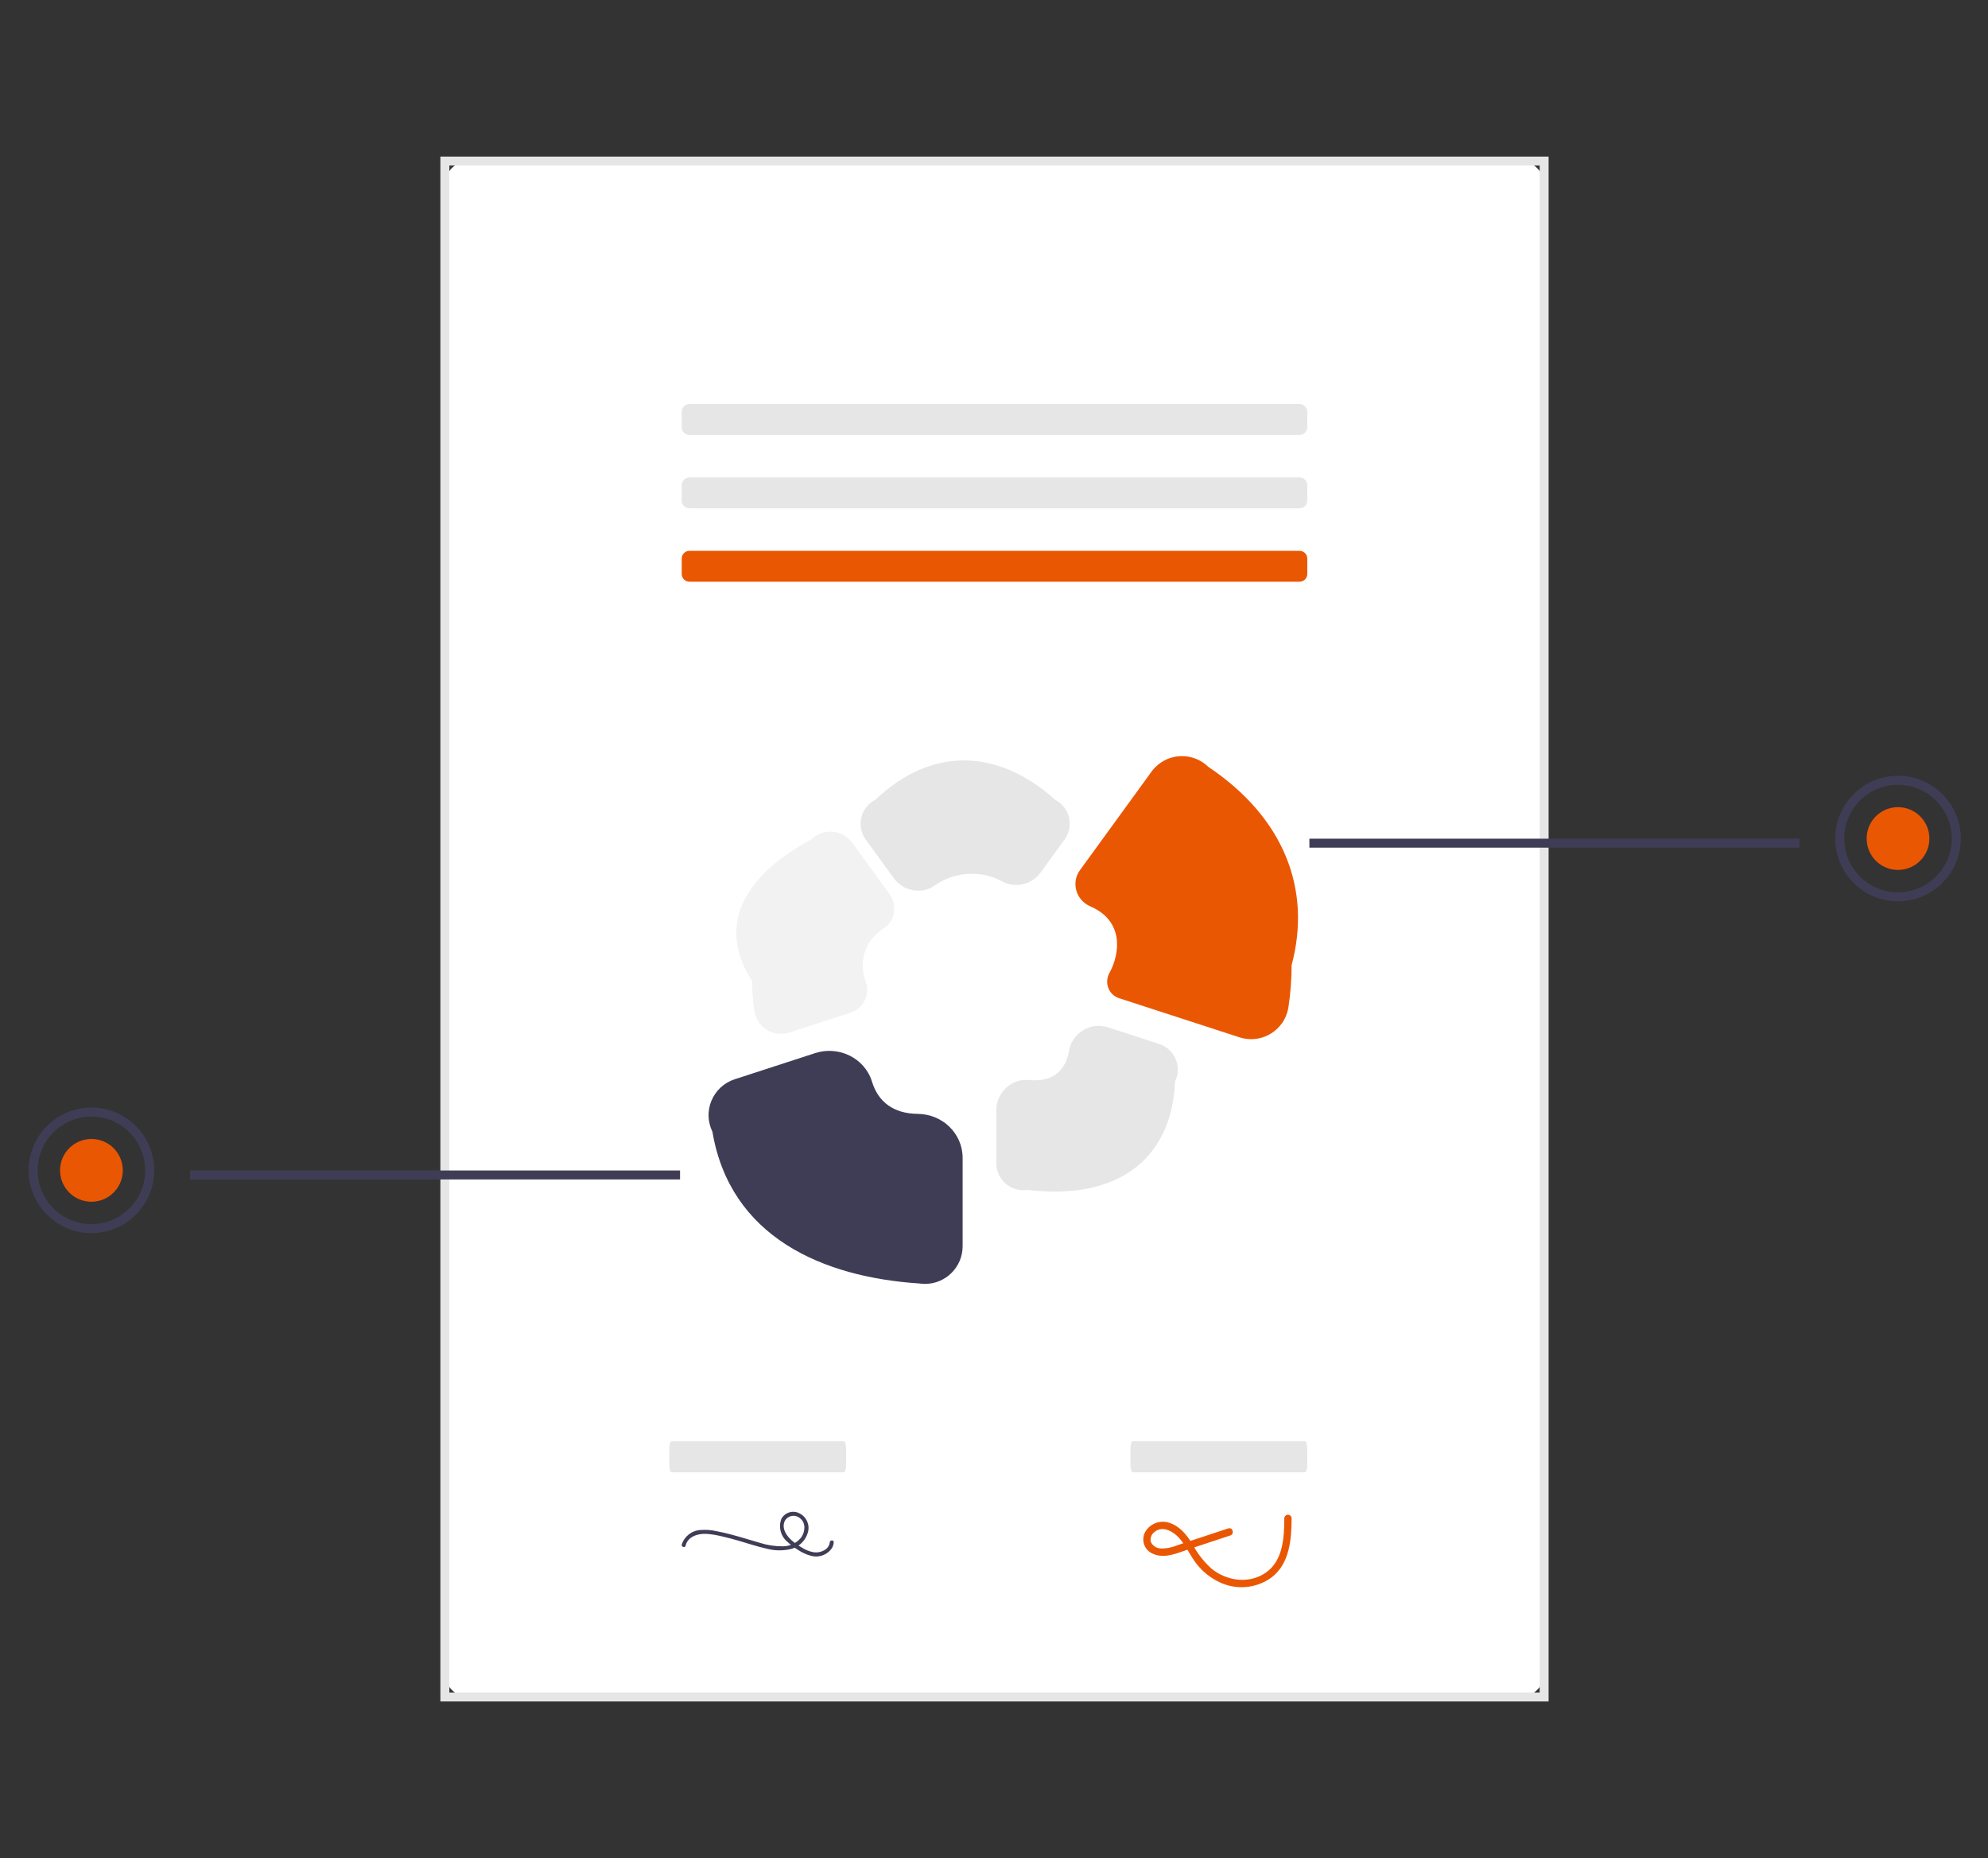
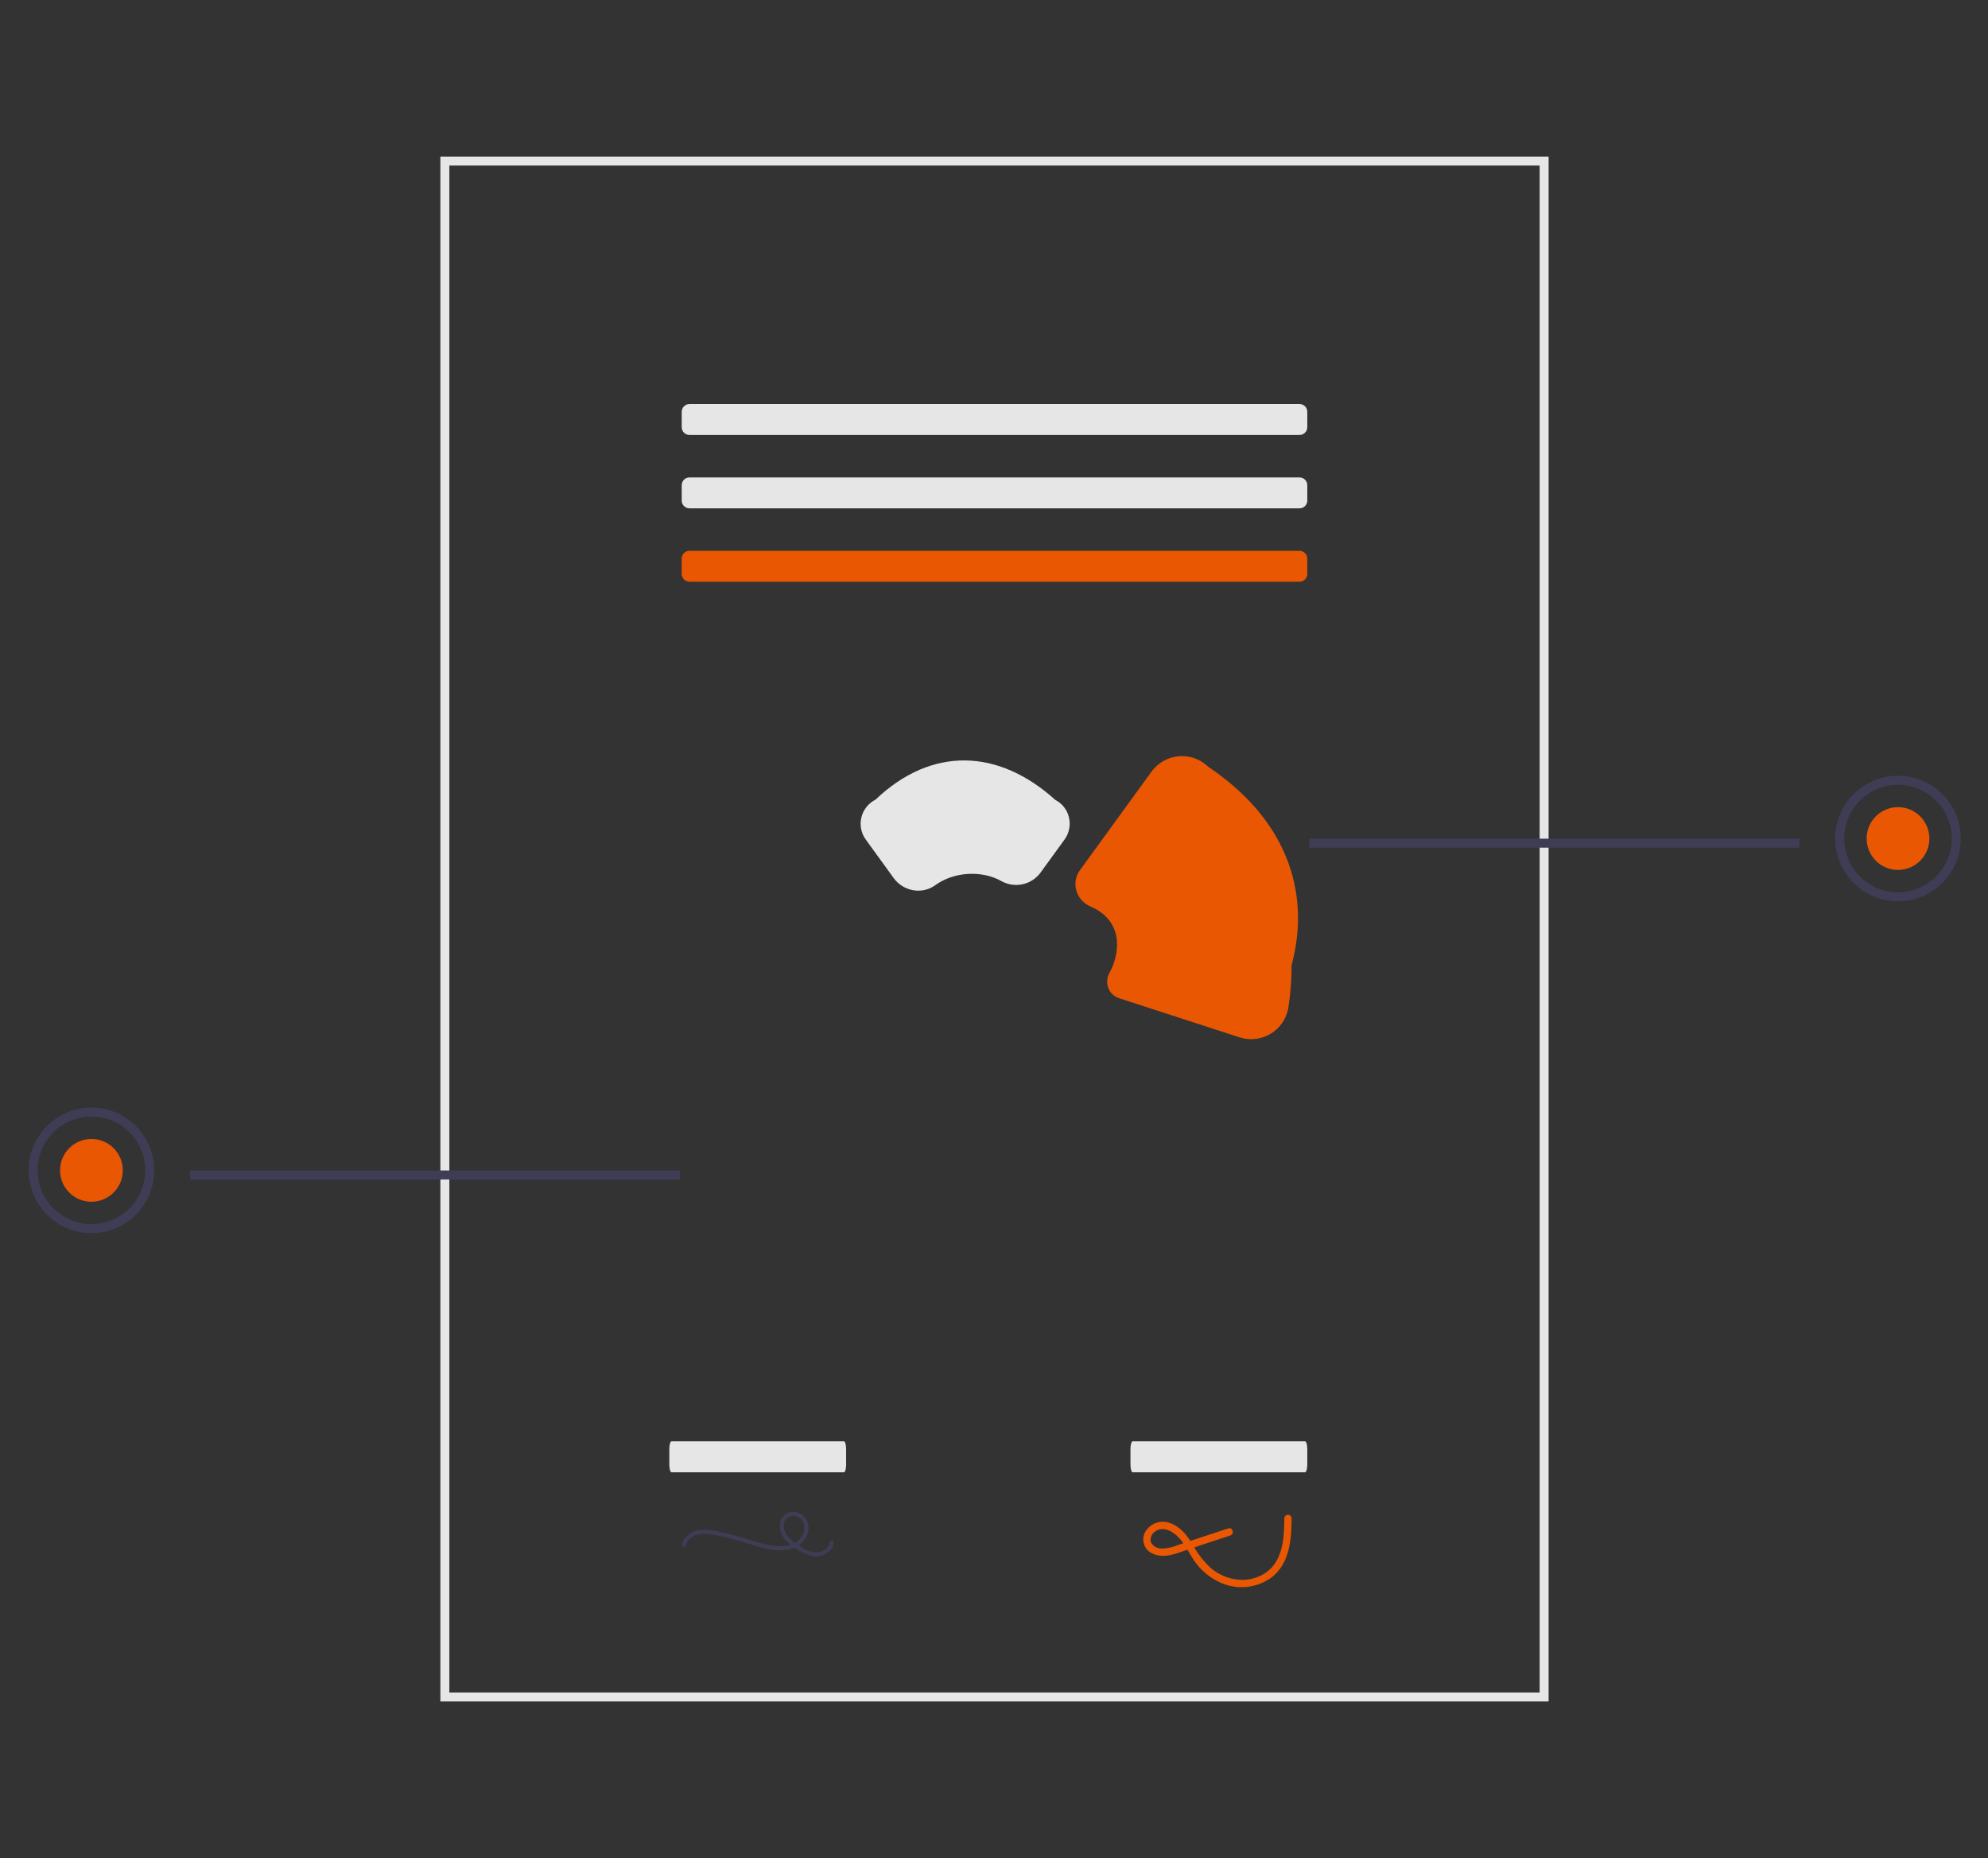
<svg xmlns="http://www.w3.org/2000/svg" version="1.1" id="圖層_1" x="0px" y="0px" width="600px" height="560.65px" viewBox="75 19.675 600 560.65" enable-background="new 75 19.675 600 560.65" xml:space="preserve">
  <rect x="75" y="19.675" width="600" height="560.65" fill="#333333" stroke="none" />
  <g>
-     <path id="b-272" fill="#FFFFFF" d="M216.5,531.727h317.302c3.992,0,7.23-3.228,7.23-7.235V75.503c0-3.996-3.238-7.233-7.23-7.233   H216.5c-3.998,0-7.236,3.238-7.236,7.233v448.988C209.265,528.499,212.503,531.727,216.5,531.727L216.5,531.727z" />
    <path fill="#E6E6E6" d="M542.386,533.081H207.911V66.919h334.476L542.386,533.081L542.386,533.081z M210.619,530.376H539.68V69.623   H210.619V530.376z" />
    <path id="c-273" fill="#E6E6E6" d="M467.216,141.595c1.289,0,2.338,1.041,2.338,2.335l0,0v4.659c0,1.286-1.049,2.328-2.338,2.328   H283.087c-1.29,0-2.337-1.042-2.337-2.328v-4.659c0-1.294,1.047-2.335,2.337-2.335H467.216" />
    <path id="d-274" fill="#E6E6E6" d="M467.216,163.737c1.289,0,2.338,1.048,2.338,2.334l0,0v4.656c0,1.291-1.049,2.334-2.338,2.334   H283.087c-1.29,0-2.337-1.044-2.337-2.334v-4.656c0-1.287,1.047-2.334,2.337-2.334H467.216" />
    <path id="e-275" fill="#EA5703" d="M467.216,185.883c1.289,0,2.338,1.041,2.338,2.33l0,0v4.656c0,1.293-1.049,2.335-2.338,2.335   H283.087c-1.29,0-2.337-1.041-2.337-2.335v-4.652c0-1.293,1.047-2.334,2.337-2.334H467.216" />
-     <path id="r-287" fill="#F2F2F2" d="M341.737,299.773c3.436-2.22,4.164-6.971,1.756-10.293l-11.279-15.52   c-2.637-3.627-7.715-4.436-11.349-1.801c-0.319,0.23-0.619,0.492-0.901,0.76c-19.115,10.223-29.391,25.136-17.965,42.771   c0,2.938,0.217,5.877,0.645,8.794c0.185,1.269,0.612,2.503,1.335,3.554c2.139,3.141,5.914,4.289,9.248,3.2l18.452-5.997   c3.92-1.27,6.042-5.55,4.592-9.413C334.397,310.838,335.178,304.011,341.737,299.773L341.737,299.773z" />
-     <path id="s-288" fill="#E6E6E6" d="M385.529,345.565c-5.301-0.521-9.835,3.854-9.835,9.183v15.92c0,0.418,0.025,0.824,0.089,1.232   c0.677,4.438,4.834,7.482,9.267,6.805c25.866,3.185,43.531-8.059,44.599-32.734c0.16-0.35,0.313-0.705,0.435-1.072   c1.372-4.257-0.966-8.832-5.225-10.212l-15.449-5.022c-5.34-1.735-10.87,1.73-11.809,7.254   C396.764,341.906,393.463,346.348,385.529,345.565L385.529,345.565z" />
-     <path id="t-289" fill="#3F3D56" d="M290.011,361.144c5.359,31.824,33.294,43.897,62.417,45.807c0.569,0.089,1.15,0.132,1.731,0.132   c6.278,0.003,11.369-5.084,11.375-11.372v-26.619c0-7.443-6.099-13.237-13.545-13.315c-7.191-0.074-11.893-3.476-13.815-9.73   c-2.197-7.145-10.052-10.912-17.161-8.6l-24.289,7.895c-3.149,1.021-5.697,3.371-6.98,6.415   C288.466,354.766,288.562,358.191,290.011,361.144z" />
    <path id="u-290" fill="#EA5703" d="M439.695,251.075c-4.483-4.394-11.682-4.32-16.076,0.163c-0.389,0.393-0.746,0.821-1.078,1.278   l-21.588,29.71c-2.772,3.807-1.182,9.096,3.136,10.951c10.104,4.349,9.037,14.099,5.749,20.077   c-1.609,2.921-0.281,6.581,2.898,7.615l36.378,11.819c5.978,1.938,12.396-1.349,14.333-7.333c0.197-0.606,0.338-1.226,0.428-1.852   c0.632-4.168,0.944-8.373,0.944-12.586C470.964,287.974,462.457,266.34,439.695,251.075z" />
    <path id="v-291" fill="#E6E6E6" d="M377.209,285.528c4.042,2.267,9.119,1.172,11.848-2.571l7.229-9.949   c1.405-1.936,1.896-4.378,1.336-6.703c-0.536-2.276-2.05-4.205-4.133-5.272c-17.026-15.383-37.158-16.324-54.242-0.08   c-2.146,1.089-3.717,3.053-4.278,5.388c-0.556,2.309-0.07,4.742,1.321,6.657l8.444,11.637c2.912,3.994,8.539,5.042,12.537,2.141   C363.074,282.568,371.524,282.315,377.209,285.528L377.209,285.528z" />
    <path id="x-292" fill="#3F3D56" d="M281.932,486.057c0.646-2.755,3.692-3.659,6.195-3.554c1.565,0.105,3.136,0.36,4.667,0.74   c1.598,0.36,3.187,0.783,4.771,1.236c2.887,0.817,5.76,1.817,8.7,2.468c2.47,0.675,5.063,0.713,7.554,0.113   c2.383-0.658,4.279-2.508,4.982-4.883c0.709-2.282-0.319-4.736-2.44-5.822c-1.967-1.085-4.438-0.367-5.512,1.595   c-0.013,0.024-0.032,0.056-0.045,0.089c-0.914,2.424-0.198,5.146,1.782,6.817c1.009,0.951,2.121,1.794,3.315,2.52   c1.201,0.819,2.548,1.417,3.959,1.775c2.409,0.636,4.956-0.358,6.297-2.459c0.269-0.501,0.428-1.057,0.472-1.625   c0.071-0.767-1.137-0.767-1.2,0c-0.211,2.22-2.811,3.25-4.739,3.009c-1.315-0.218-2.561-0.7-3.673-1.426   c-1.066-0.624-2.095-1.34-3.034-2.14c-1.654-1.43-3.193-3.764-2.089-5.986c0.856-1.428,2.715-1.895,4.145-1.033   c0.185,0.122,0.358,0.247,0.524,0.407c1.725,1.414,1.417,3.978,0.28,5.655c-1.366,1.743-3.475,2.756-5.704,2.711   c-2.343,0-4.668-0.354-6.897-1.076c-2.778-0.795-5.537-1.676-8.329-2.413c-1.583-0.432-3.174-0.81-4.797-1.103   c-1.52-0.34-3.097-0.446-4.649-0.325c-2.638,0.124-4.906,1.871-5.703,4.384C280.584,486.491,281.753,486.812,281.932,486.057z" />
    <path id="y-293" fill="#E6E6E6" d="M329.716,454.592c0.365,0,0.652,1.05,0.652,2.334v4.664c0,1.288-0.287,2.333-0.652,2.333   h-52.051c-0.357,0-0.657-1.045-0.657-2.333v-4.664c0-1.284,0.3-2.334,0.657-2.334H329.716" />
    <path id="a_x60_-294" fill="#E6E6E6" d="M468.89,454.592c0.362,0,0.664,1.05,0.664,2.334v4.664c0,1.288-0.302,2.333-0.664,2.333   h-52.046c-0.357,0-0.658-1.045-0.658-2.333v-4.664c0-1.284,0.301-2.334,0.658-2.334H468.89" />
    <path id="aa-295" fill="#EA5703" d="M445.718,480.856l-10.327,3.41l-5.165,1.712c-1.585,0.676-3.303,0.991-5.034,0.923   c-1.277-0.085-2.388-0.877-2.887-2.049c-0.229-1.173,0.281-2.373,1.283-3.031c2.466-1.871,5.583,0.039,7.333,1.974   c2.126,2.383,3.333,5.444,5.339,7.933c1.789,2.234,4.049,4.037,6.616,5.277c5.147,2.551,11.285,2.022,15.916-1.362   c5.448-4.199,6.004-11.486,6.028-17.832c-0.013-0.61-0.536-1.092-1.143-1.066c-0.581,0.021-1.04,0.486-1.06,1.066   c-0.026,5.752-0.358,12.819-5.607,16.414c-5.027,3.452-11.631,2.542-16.273-1.137c-2.383-2.124-4.356-4.669-5.856-7.491   c-1.647-2.705-3.698-5.314-6.821-6.372c-2.747-0.993-5.818,0.074-7.352,2.571c-1.314,2.224-0.581,5.089,1.635,6.413   c0.173,0.096,0.351,0.194,0.531,0.268c3.607,1.722,7.739-0.288,11.216-1.44l12.222-4.039c1.342-0.444,0.761-2.584-0.586-2.131   L445.718,480.856z" />
    <rect x="470.186" y="272.742" fill="#3F3D56" width="147.883" height="2.708" />
    <path fill="#3F3D56" d="M647.836,291.641c-10.441,0-18.943-8.498-18.943-18.943c0-10.441,8.502-18.942,18.943-18.942   c10.448,0,18.944,8.501,18.944,18.942C666.779,283.143,658.284,291.641,647.836,291.641z M647.836,256.469   c-8.953,0-16.241,7.28-16.241,16.229c0,8.951,7.288,16.238,16.241,16.238c8.949,0,16.237-7.287,16.237-16.238   C664.072,263.749,656.784,256.469,647.836,256.469z" />
    <path fill="#EA5703" d="M647.836,263.229c5.23,0,9.473,4.241,9.473,9.469c0,5.232-4.241,9.471-9.473,9.471   c-5.236,0-9.463-4.238-9.463-9.471C638.372,267.47,642.6,263.229,647.836,263.229z" />
    <rect x="132.363" y="372.859" fill="#3F3D56" width="147.883" height="2.707" />
    <path fill="#3F3D56" d="M83.652,372.824c0-10.452,8.5-18.946,18.944-18.946c10.448,0,18.936,8.494,18.936,18.946   c0,10.445-8.487,18.938-18.936,18.938C92.152,391.763,83.652,383.27,83.652,372.824z M86.353,372.824   c0,8.943,7.288,16.231,16.243,16.231c8.953,0,16.235-7.288,16.235-16.231c0-8.956-7.282-16.238-16.235-16.238   C93.641,356.586,86.353,363.869,86.353,372.824z" />
    <path fill="#EA5703" d="M102.595,363.355c5.237,0,9.465,4.231,9.465,9.469c0,5.218-4.228,9.47-9.465,9.47   c-5.23,0-9.472-4.252-9.472-9.47C93.123,367.587,97.364,363.355,102.595,363.355z" />
  </g>
</svg>